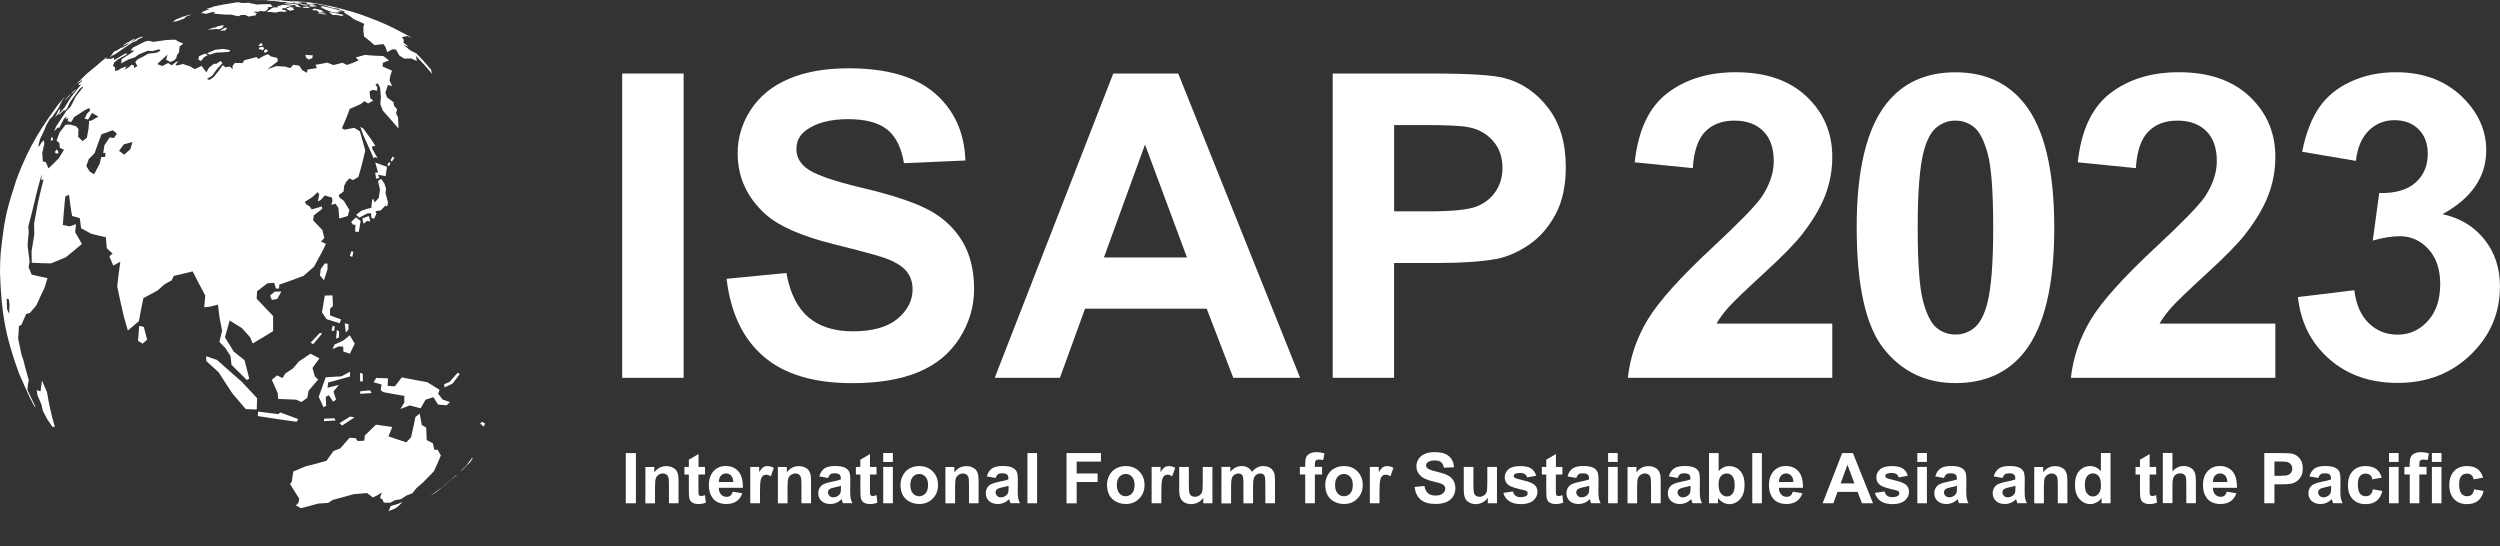
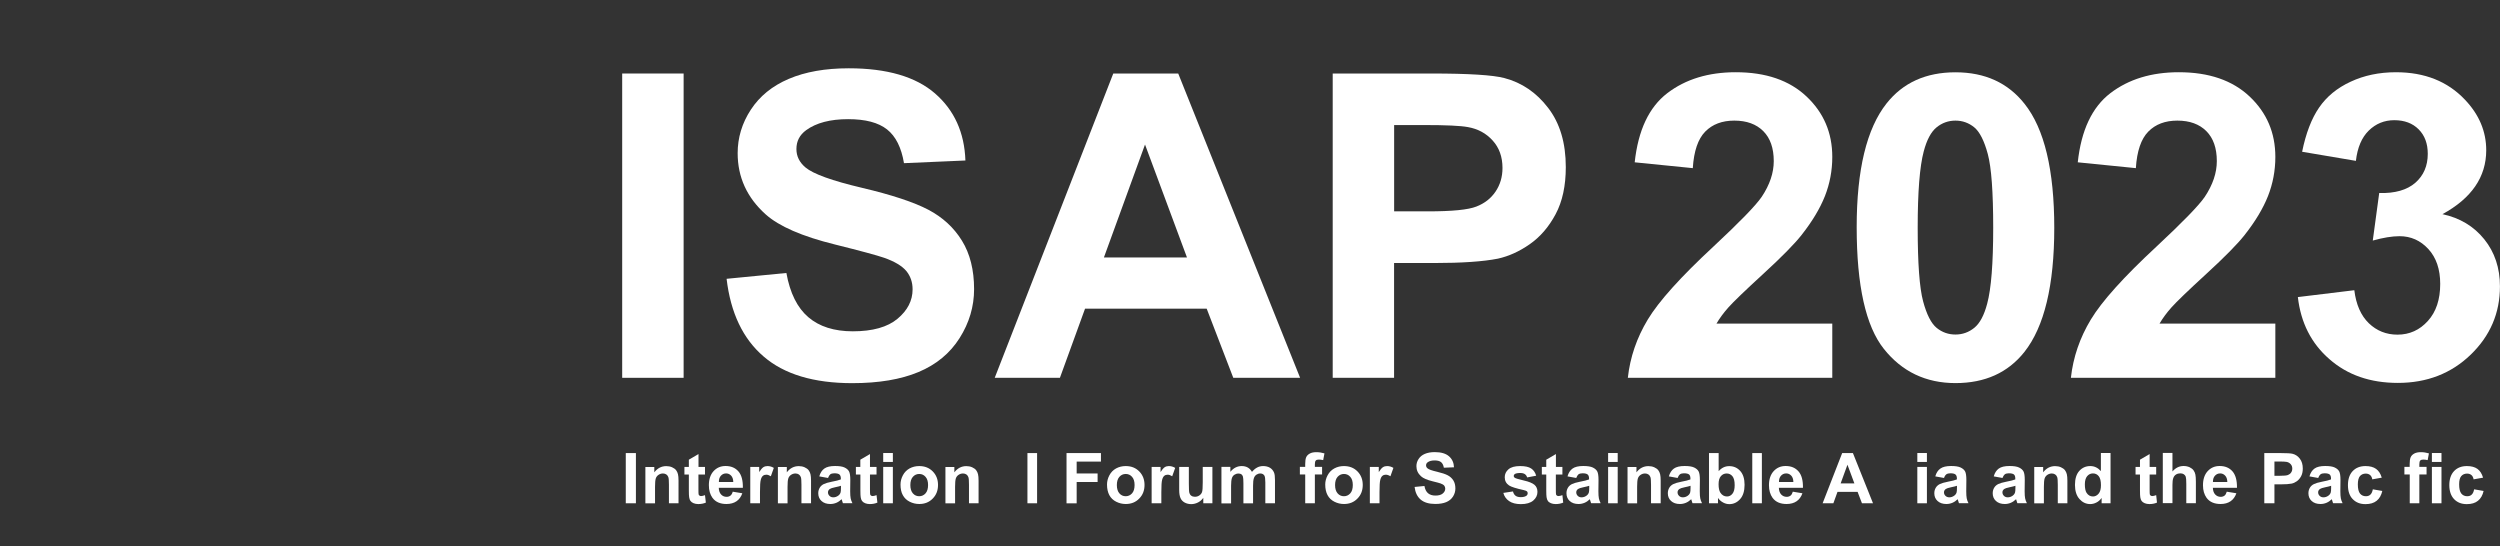
<svg xmlns="http://www.w3.org/2000/svg" version="1.1" id="レイヤー_1" x="0px" y="0px" viewBox="0 0 411.85 90" style="enable-background:new 0 0 411.85 90;" xml:space="preserve">
  <rect x="0" y="0" width="411.85" height="90" fill="#333333" stroke="none" />
  <style type="text/css">
	.st0{fill:#FFFFFF;}
</style>
  <g>
    <g>
      <g>
        <g>
-           <path class="st0" d="M46.08,89.98L45.76,90l0.7-0.02H46.08z M43.63,89.98h0.22l-0.8-0.01L43.63,89.98z M65.48,83.04      c-0.36,0.11-0.72,0.22-1.1,0.32l-0.37,0.85l1.09-0.45l0.57-0.42l0.66-0.66L65.48,83.04z M74.34,79.01l-1.53,1.26l-0.52,0.36      l-1.39,1.06l0.83-0.53c1.06-0.83,2.46-1.98,3.48-2.85l-0.03-0.07L74.34,79.01z M76.83,76.7l-0.81,0.78l-0.14,0.21l-0.46,0.44      c0.68-0.65,1.62-1.53,2.26-2.21l0.28-0.32l-0.53,0.53l0.44-0.66l-0.09-0.07L76.83,76.7z M79.1,69.78l0.61,0.5l0.19-0.53      l-0.51-0.26L79.1,69.78z M53.39,68.97l-0.01,0.41l1.9-0.11l-0.2-0.37L53.39,68.97z M55.93,69.71l0.42,0.4l2.06-1.35l-0.73-0.14      L55.93,69.71z M68.44,68.7c-0.22,1.01-0.47,2.34-0.72,3.33l-0.78,0.84c-0.88-0.29-2.07-0.67-2.95-0.99l0.64-1.54l-2.69-0.38      l-1.84,1.78c-0.04,0.29-0.05,0.59-0.09,0.86l-1.09,0.05l-0.33-0.47l-1.01-0.06l-1.53,1.75l-1.12,0.43l-1.15,1.62      c-1.03,0.28-2.4,0.67-3.44,0.91l-2.02,0.84l-0.26,1.69l-0.28,0.39c0.45,0.73,1.05,1.69,1.52,2.41l-0.13,0.69l-0.43,0.39      l0.83,0.48c0.85-0.22,2-0.5,2.85-0.76l1.65-0.11l0.74-0.49c1.04-0.3,2.42-0.65,3.45-0.94l2.21-0.2l0.96,0.74l0.8-0.4l0.66-0.44      l-0.29,0.94l0.38,0.17l0.25,0.57l1.07,0.02l0.82-0.44l0.87-0.12l1.04-0.66l0.88-0.31l0.73-0.91l0.99-0.84l1.85-1.9      c0.35-0.79,0.84-1.81,1.15-2.61L72.1,74.1l-0.56-0.01l-0.22-1.06L70.3,72.5l-0.09-2.06l-0.72-0.42l-0.35-1.88L68.44,68.7z       M42.47,68.54c1.91,0.31,4.48,0.7,6.4,0.94l0.27-0.44l-2.96-1.09l-0.36,0.27l-3.3-0.42L42.47,68.54z M59.34,64.46v0.42      l1.88-0.13l-0.25-0.45L59.34,64.46z M6.68,64.47l-0.64-0.21l0.13,0.83l0.67,1.59l0.2,0.94l0.76,1.48l0.87,1.25l0.37-0.07      c-0.35-1.05-0.68-2.5-0.92-3.58l-0.38-2.09l-0.82-1.92L6.68,64.47z M65.05,63.65l-1.18-0.07l0.04-1.25l-1.93-0.08l-0.43,0.72      l1.3,0.37l-0.14,0.94l0.45,0.32c1.03,0.19,2.41,0.45,3.45,0.62v1.09l-0.64,1.07l1.53-0.59l1.8,0.47l0.81-1.42l1.29-0.41      l0.77,1.22l1.42,0.12l0.53-0.53l-1.2-0.41l-0.73-0.96l0.23-0.65l-2.03-1.26c-1.26-0.23-2.94-0.53-4.2-0.79L65.05,63.65z       M59.34,62.86c0.14-0.03,0.28-0.04,0.43-0.06v-0.45v-0.78l-0.47-0.14L59.34,62.86z M74.07,62.91l-0.9,0.39l0.08,0.52l1.31-0.63      l1.19-1.57l-0.36-0.21L74.07,62.91z M56.23,62l-2.57,0.15l-1.15,3.23l0.79,1.71l0.43-0.24l-0.06-1.47l0.51-0.26l0.71,1.06      l0.47-0.35l-0.42-1.33l0.9-1.1l-1.88,0.48l0.1-0.87c1.08-0.29,2.53-0.67,3.61-0.99c-0.01-0.25-0.01-0.51-0.01-0.78L56.23,62z       M33.99,59.48l2.03,1.85c0.68,1.05,1.58,2.48,2.29,3.52l2.18,2.55c0.61,0.02,1.22,0.04,1.8,0.06l0.07-1.85      c-0.76-0.81-1.76-1.88-2.5-2.69c-1.24-1.08-2.9-2.53-4.11-3.63l-1.79-0.6L33.99,59.48z M49.26,59.53l-0.99,1.16l-1.29,0.85      l-0.43,0.74l-0.9-0.44l-0.87,0.73l0.97,2.18l0.08,0.97l2.96,0.12l0.85,0.4l0.98-0.7l0.21-1.16l1.59-1.86L51.86,62l-0.38-1.4      l1.14-1.56l-1.46-0.78L49.26,59.53z M56.54,56.11l-1.44,0.66l-0.31,0.75l1.01-0.45l0.73,0.02l0.05,0.84l1.06,0.34l0.8-1.66      l-0.81-1.37L56.54,56.11z M51.16,56.46l0.44,0.23l1.47-1.74l-0.37-0.11L51.16,56.46z M55.36,55.79l0.47-0.19l0.04-0.98      l-0.37-0.29L55.36,55.79z M22.74,56.15l0.75,0.46l0.75-0.65l-0.55-2.11c-0.25-0.05-0.5-0.11-0.76-0.17L22.74,56.15z       M54.62,54.51c0.14-0.01,0.3-0.02,0.44-0.04l0.09-0.67l-0.36-0.13L54.62,54.51z M56.97,54.77l0.43-0.46l0.01-0.91l-0.62-0.13      L56.97,54.77z M53.51,48.69l-0.47,2.76l0.76,1.13l2.18,0.68l0.19-0.64l-1.8-0.66v-1.11l0.48-0.44l-0.08-1.75L53.51,48.69z       M45.25,48.04l-0.76,0.65l0.3,0.72l0.88-0.16l0.68-1.22C46,48.04,45.63,48.04,45.25,48.04 M53.49,43.42l-0.66,0.92l-0.12,1.05      l0.66,0.76l0.58-1.78l0.01-0.96L53.49,43.42z M57.63,42.13l0.4,0.2l0.19-0.85l-0.33-0.09L57.63,42.13z M57.84,36.57l0.34,0.45      h0.37l-0.04,1.15l0.6,0.03l0.3-1.78l-0.76-0.62L57.84,36.57z M59.69,35.97c0.07,0.28,0.14,0.59,0.2,0.89l0.61-0.48l0.5,0.11      c-0.07-0.29-0.15-0.6-0.23-0.9L59.69,35.97z M62.27,29.83l0.34,1.42l-0.22,1.37l-0.68,0.73l-0.18-0.54l-0.22,0.07l-0.14,1.39      l-0.49,0.07l-1.17,0.39l-0.84,0.66l0.53,0.46l1.34-0.7l0.59-0.02l0.05,0.74l0.45,0.17l0.39-0.85l-0.17-0.4l0.86-0.12l0.8-0.82      l0.15,0.15l0.18-0.13l0.07-0.56L63.5,31.8l0.1-0.7l-0.29-0.9l-0.53-0.74L62.27,29.83z M62.28,28.43l-0.47-0.02l0.15,1.04      c0.18-0.04,0.35-0.08,0.53-0.13c-0.07-0.18-0.14-0.36-0.21-0.53l1.24,0.24l0.23-1.55l-1.93-0.71L62.28,28.43z M63.82,27.12      l0.19,0.29l0.33-0.46L64.1,26.7L63.82,27.12z M64.34,26.36l0.2,0.28l0.43-0.61l-0.26-0.25L64.34,26.36z M9.04,25.03      c0.04,0.08,0.09,0.15,0.14,0.23l0.27,0.05l0.21-0.21c-0.12-0.17-0.21-0.34-0.31-0.5C9.24,24.74,9.15,24.88,9.04,25.03       M8.4,22.79l-0.02,0.28l0.16,0.16l0.22-0.28l-0.2-0.43L8.4,22.79z M59.85,22.27c0.52,1.16,1.23,2.69,1.74,3.87l0.16-0.28      l0.46,0.21l-0.91-1.6l0.07-0.41l0.48,0l-0.66-1.05l-1.36-1.85l-0.48-0.27L59.85,22.27z M9.65,18.17l-0.6,1.17l0.34-0.39      l0.39-0.36c0.04-0.25,0.1-0.49,0.17-0.73L9.65,18.17z M10.75,16.43c-0.04,0.05-0.05,0.11-0.09,0.17      c0.27-0.27,0.54-0.55,0.81-0.81c0.04-0.1,0.09-0.2,0.13-0.3L10.75,16.43z M11.83,15.29c-0.03,0.07-0.07,0.15-0.09,0.23      c0.2-0.21,0.4-0.39,0.61-0.59c0.03-0.08,0.07-0.16,0.1-0.24C12.24,14.91,12.04,15.08,11.83,15.29 M11.7,14.72l-0.06,0.08      c0.37-0.4,0.8-0.83,1.24-1.27l0-0.01L11.7,14.72z M50.42,9.49l0.41,0.31l0.61-0.2l0.1-0.48c-0.37-0.02-0.87-0.05-1.23-0.08      L50.42,9.49z M32.8,9.25L32.66,9.8c0.15,0.08,0.31,0.16,0.46,0.25l0.48-0.62l0.61-0.34l-0.4-0.27L32.8,9.25z M43.52,8.33      l-0.03,0.29l0.21,0.05l0.5-0.27l-0.38-0.32L43.52,8.33z M35.54,8.17l-1.42,0.6c0.14,0.08,0.28,0.16,0.44,0.24l1.03-0.34      c1.35-0.06,1.45-0.06,2.19-0.14l0.13-0.28c-0.35-0.05-0.82-0.13-1.16-0.19C36.38,8.11,35.9,8.16,35.54,8.17 M42.73,7.81      l-0.11,0.27c0.21,0.07,0.49,0.13,0.71,0.19l0.21-0.36l-0.31-0.2L42.73,7.81z M42.83,7.19l-0.25,0.41      c0.21-0.03,0.49-0.06,0.7-0.11l-0.12-0.37L42.83,7.19z M68.78,6.82l0.11,0.07L68.78,6.82L68.78,6.82z M1.17,50.96L1.1,49.23      l0.33,0.03l0.14,0.86L1.5,51.69L1.17,50.96z M19.61,24.85l0.8-1.08l1.42-0.37l-0.36,1.19l-1.01,0.89L19.61,24.85z M14.77,28.26      l-0.55-0.92l0.4-1.13l0.96-0.97c0.34-0.95,0.77-2.2,1.15-3.13l0.83-0.28l1.01-0.38l0.7,0.57l-0.49,0.71l-0.73-0.08l-0.86,1.31      l-0.19,1.27l0.37-0.07l-0.04,0.69l-0.65,0.03l-0.26,1.09l-0.91,1.73C15.25,28.57,15.01,28.42,14.77,28.26 M27.41,6.59      c-0.66,0.1-1.53,0.2-2.19,0.31l-0.7-0.19l-0.6,0.12l-2.01,1L21.5,8.36l0.56-0.09l-0.14,0.26l-1.86,1.2l-0.1,0.7l1.24-0.65      l0.99-0.32l0.69-0.5l1.48-0.61l0.75,0.07l1.12-0.31l0.2,0.24l-0.61,0.33l-1.43,0.17l-0.93,0.54l-0.78,0.38l-0.4,0.44      c0.11,0.21,0.22,0.48,0.36,0.66l-0.55,0.34l-0.01-0.4l-0.38-0.17l-0.46,0.42l-0.76,0.46l0.4-0.59L20,11.23l-0.51,0.33      l-0.57,0.13l0.06-0.56l-0.37-0.26l0.23-0.61l0.64-0.51l1.38-0.76l0.04-0.22l-0.33,0.09l-1.19,0.7l-0.61,0.36l0.03-0.43      l-0.75,0.27l-0.09-0.14l-0.36,0.13l-0.04-0.16l-0.32,0.19c0.15-0.15,0.3-0.29,0.46-0.45l-0.35,0.25l-0.64,0.54l-0.9,0.78      l-1.37,1.13l1.04-1c-0.78,0.73-1.72,1.63-2.59,2.5l-0.1,0.25l0.82-0.73l-0.21,0.36l-0.5,0.55l0.24,0.05l0.32-0.2      c-0.55,0.67-1.28,1.54-1.79,2.23l-1.04,1.67l-1.04,1.23l0.21-0.07l0.85-0.83c-0.01,0.11-0.02,0.21-0.02,0.3l0.44-0.5l0.48-1.04      l1.55-2.13l0.47-0.39l0.13,0.08l-1.18,1.49l-0.88,1.72l-0.72,0.73l-1.66,2.51L8.9,21.65l0.61-0.63l0.25,0.04l0.8-1.53L11,19.16      l-0.19,0.51l0.46-0.23l-0.13,0.52l0.54,0.15l0.14-0.14l0.38-0.68l1.89-1.21l0.62-0.29l0.14,0.42c-0.17,0.17-0.35,0.34-0.52,0.51      l-0.39,0.83l0.57,0.14l0.65-1.09c0.31,0.17,0.71,0.44,1.05,0.6l-1.12,0.65l-0.41,0.07l-0.09,1.22l-0.28,1.56l-0.71,0.54      l-0.72-0.69l0.04-1.27l-0.35-0.46l-0.98-0.3l-0.77,0.02l-0.99,1.24l-0.51,1.37l0.47,0.44l0.06,0.77l0.69,0.3l-0.86,1.42      l-1.69,1.67l-0.45-1.04l-0.49-0.12l-0.09-1.43l0.34-1.44l-0.08-0.62l-0.37,0.36L6.4,24.19l-0.07-0.23l0.26-1.02l0.68-1.43      l0.36-0.91l0.61-1.04l0.41-0.37l1.01-1.45c0.18-0.36,0.4-0.86,0.6-1.2l0.28-0.38l0.18-0.28l0.06-0.08L9.52,17.3      c-2.39,3.32-4.66,6.46-6.83,12.34C1.3,34,1.22,34.27,0.7,37.04c-0.63,4.59-0.68,4.94-0.7,7.98c0.26,6.55,0.78,10.05,3.13,16.5      C4.97,65.7,5,65.79,6.27,67.95l-0.49-0.86l0.04-0.12L5.02,65.3l-0.5-1.05c0.02-0.47,0.1-1.11,0.23-1.59      c-0.26-0.96-0.65-2.23-0.86-3.21l-0.35-1.02l-0.55-2.66l0.13-2.03l0.41-0.24l0.78-1.77l0.62-0.18l1.06-1.25      c0.4-0.87,0.91-2.03,1.35-2.89l0.49-1.59c-0.79-0.17-1.83-0.38-2.61-0.58l-0.51-1.23l0.17-0.91l-0.34-2.7l0.19-2.15l-0.07-0.95      l0.66-2.53c0.41-1.84,1.02-4.27,1.56-6.07L6.8,29.7l0.38-0.17c-0.29,1.18-0.7,2.75-0.94,3.93L5.62,36.8l0.03,1.83L5.2,41.38      l0.03,1.9c0.95,0.05,2.22,0.11,3.17,0.11c0.74-0.29,1.72-0.7,2.45-1.01c0.79-0.65,1.84-1.54,2.65-2.19l-1.12-1.94l0.14-1.32      l-1.02,0.36l-1.15-0.22c0.11-1.42,0.24-3.33,0.42-4.73l0.6-0.25c0.13,1.05,0.31,2.46,0.51,3.49l1.26,0.35l0.22,1.68l1.65,0.89      c0.72,0.18,1.68,0.43,2.43,0.58l0.15,1.82l0.96,0.88l-0.54,0.45l0.65,1.52l1.16-0.63c-0.17,1.23-0.4,2.86-0.51,4.08      c0.31,1.49,0.73,3.47,1.09,4.94l0.66,2.31l1.82-1.54c0.22-1.15,0.49-2.65,0.73-3.79l2.34-1.26l1.2-1.06l1.12-0.61l0.35-0.73      c0.94-0.23,2.19-0.51,3.12-0.75c0.61,1.2,1.42,2.79,2.07,3.97c-0.05,0.64-0.1,1.29-0.16,1.95l0.94-0.11l1.32-0.33l0.24,2.04      l0.44,2.26l-0.45,1.83l0.98,1.02l0.84,1.27l0.18,1.5l2.53,2.49l0.39-0.22l-0.77-3.03l-1.79-1.44l-1.44-2.34l0.77-2.77l2.02,1.25      l1.32,1.47l0.47,1.06c1.01-0.61,2.36-1.39,3.35-2.03v-2.49c-0.82-0.86-1.9-1.99-2.71-2.85l0.07-1.22l1.68-1.32l1.15-0.07      l0.27,0.93h0.52l0.04-0.63c1.2-0.43,2.81-0.99,4-1.46l1.72-1.5l1.3-2.41l0.67-1.36l-0.81-0.36l0.54-0.62l-0.33-1.3l-1.52-1.59      l0.12-0.83l1.38-1.06c-0.03-0.13-0.04-0.26-0.06-0.41l-1.67,0.5l-0.4-0.56l-0.47-0.23l-0.27-0.45l1.21-0.77l0.91-0.83l0.26,0.33      l-0.23,1.21l0.46-0.24l0.7-0.76l1.18,0.36l0.07,0.53l-0.19,0.65l0.7-0.18l0.47,0.71l0.14,1.72l1.4-0.4l0.27-0.99l-0.92-1.52      l-0.68-0.51l-0.18-0.43l0.83-0.6l0.08-0.91L57,30l0.56-0.62l0.6,0.29l0.88-0.52l0.37-1.28c0.23-0.91,0.58-2.16,0.77-3.08      c-0.27-0.95-0.61-2.22-0.9-3.16l-0.92-0.58l-1.56,0.31l-0.48-0.22c0.43-0.93,0.96-2.21,1.28-3.19c0.56-0.24,1.31-0.55,1.85-0.82      l0.59-0.46l0.59,0.37l0.86-0.46l-0.49-0.4l-0.13-1.12l0.53-0.26l0.71,0.14l0.06-0.57l-0.33-0.43c0.15-0.07,0.27-0.14,0.4-0.21      l0.38,0.73l0.13,1.58l-0.09,1.11l0.41,1.08c0.78,0.87,1.83,2.05,2.58,2.94l-0.03-0.92l-0.05-0.89l-0.32-0.72l0.17-0.61      l-0.52-0.65l-0.08-0.55l-1.07-0.8l-0.26-0.79c0.13-0.37,0.32-0.87,0.41-1.25l0.7,0.19l-0.43-0.93l0.15-0.85l0.26-0.76      l-1.54-0.68l0.03-0.61c0.3-0.13,0.71-0.28,1.01-0.39l-0.9-0.72c-1.94-0.09-2.03-0.09-3.06-0.2c-0.45,0.14-1.05,0.3-1.5,0.41      l0.45,0.5c-1.03,0.44-1.11,0.49-1.9,0.75l-0.76-0.36c-0.45,0.13-1.03,0.28-1.48,0.38l-1-0.4c-1.12,0.22-1.35,0.26-1.95,0.34      l0.22,0.56c-0.47,0.08-1.08,0.17-1.55,0.24L50.57,12l-0.8-0.46l-0.48-0.73l-0.97-0.14l-0.51,0.55l-0.78-0.24      c-0.45-0.03-1.06-0.05-1.51-0.09c-0.43,0.15-1.01,0.37-1.44,0.49c0.53-0.37,1.21-0.89,1.7-1.31l-0.1-0.53      c-0.32-0.08-0.75-0.17-1.07-0.25l-0.45-0.36L43.5,9.18l-0.94,0.53L42.24,9.4c-0.59,0.18-1.39,0.37-2,0.52l-0.28,0.47      c-0.38-0.01-0.89-0.01-1.27-0.02l-0.37,0.47l0,0.57l-0.44-0.44l-0.84,0.11l-0.06-0.2c-0.13-0.04-0.24-0.08-0.36-0.11l-0.25,0.44      l-1.14,1.47l-0.74,0.49L34.09,13l0.86-0.53l0.8-1.1l0.9-0.98l-0.31-0.35l-0.72,0.48l-0.38-0.02l-0.82,0.67L34,11.91      c-0.25-0.31-0.58-0.73-0.78-1.05l-1.13,0.53c-0.24-0.13-0.56-0.31-0.77-0.46c-0.36-0.11-0.84-0.26-1.18-0.39l-0.98,0.25      l-0.25-0.1l0.47-0.62l-0.48,0.21l-0.61,0.48l-0.59-0.38l-0.98,0.5l-0.81-0.33c0.51-0.47,1.15-1.11,1.7-1.56l-0.25,0.82      l0.66,0.41l0.64-0.25l0.38-0.39l0.1-0.47L29.5,8.6c0.02-0.29,0.04-0.67,0.09-0.93l0.61-0.5l-0.58-0.21      c-0.23-0.13-0.54-0.29-0.77-0.43L27.41,6.59z M21.72,6.59l-0.48,0.32l-0.25,0.08l-0.45,0.29l-0.41,0.39l0.59-0.35l0.87-0.41      l0.61-0.46l-0.05-0.07L21.72,6.59z M68.47,6.62l-0.65-0.39l-0.02-0.01L68.47,6.62z M22.78,6.24l-0.87,0.53l-0.66,0.34      l-0.26,0.24l-0.85,0.51l-0.17-0.01l-0.94,0.61l0.02-0.13l-0.19,0.14l-0.35,0.34l0.06,0.02l-0.49,0.62l0.41-0.28l0.54-0.27      c0.84-0.57,1.94-1.36,2.79-1.91l0.65-0.25l0.33-0.28l0.74-0.34l-0.08-0.1L22.78,6.24z M37.01,4.6      c-0.24,0.13-0.55,0.31-0.77,0.44h0.8l0.21-0.18l0.15-0.27L37.01,4.6z M36.54,4.17l-0.92,0.25V4.5l-0.54,0.09l-0.91,0.32      l1.33-0.12l0.66,0.02l0.51-0.26c0.07-0.12,0.14-0.27,0.21-0.38H36.54z M30.85,2.52L30.5,2.66l-0.39,0.09l-1.19,0.5l-0.44,0.34      L29.1,3.5l1.19-0.42l0.39-0.33l0.07-0.08l0.44-0.13c0.11-0.05,0.24-0.1,0.35-0.16C31.32,2.43,31.09,2.48,30.85,2.52 M52.26,2.14      c0.32,0.06,0.74,0.16,1.04,0.23l0.54,0l-0.29-0.12L53.13,2.2l-0.48-0.11L52.26,2.14z M54.53,2.27l0.29,0.19      c0.24,0.01,0.49,0.02,0.74,0.02l0.8,0.16l0.26-0.19c-0.74-0.15-1.73-0.37-2.47-0.5C54.26,2.04,54.42,2.17,54.53,2.27 M51.51,1.5      l0.01,0.2h0.63c0.14,0.11,0.34,0.23,0.47,0.35h0.87c-0.18-0.09-0.39-0.21-0.57-0.28l0.29-0.03c-0.4-0.11-0.94-0.24-1.36-0.33      L51.51,1.5z M47.13,1.38c0.12,0.08,0.26,0.18,0.37,0.28l0.28,0.11l0.76-0.18l-0.28-0.15l0.17-0.17l-0.64-0.1L47.13,1.38z       M49.98,1.11l-0.12,0.15l0.6,0.05l0.55-0.02l-0.23-0.21L49.98,1.11z M52.76,0.98l0.42,0.19l-0.39,0.11l0.61,0.16l0.12,0.12      c0.32,0.11,0.76,0.27,1.07,0.39l0.8,0.14l0.5-0.07l-0.34-0.19l0.87,0.17l-0.49-0.19l0.24-0.05L55.4,1.54      c-1.66-0.41-1.76-0.44-2.58-0.59L52.76,0.98z M51.12,0.93l-0.37,0.04l0.65,0.14l0.42-0.06L52.2,1.1l-0.32-0.23l-0.87-0.04      L51.12,0.93z M46.15,0.93L45.8,0.98L45.7,1.1l0.09,0.12c-0.2,0-0.49-0.01-0.7-0.01l-0.3,0.14L44.44,1.6      c-0.14,0.08-0.33,0.19-0.46,0.3l0.11,0.07c0.47,0.02,0.84,0.03,1.42,0.11l0.2-0.1c0.19-0.03,0.46-0.06,0.66-0.08l0.24,0.05      l0.51-0.02l0.13-0.14C47,1.7,46.67,1.6,46.41,1.54l0.14-0.19h0.4l0.45-0.21l0.9-0.18c-1.08-0.12-1.14-0.13-1.76-0.17L46.15,0.93      z M49.47,0.77l0.69,0.12l0.54-0.01l-0.08-0.11l-1.08-0.08L49.47,0.77z M46.87,0.64l0.7,0.12c0.35,0.02,0.83,0.05,1.17,0.09      l-0.12,0.09l0.11,0.14c0.23,0.04,0.56,0.09,0.8,0.14l0.07-0.08l-0.48-0.17l0.13-0.17c-0.27-0.05-0.62-0.13-0.9-0.17      c-0.45-0.03-1.06-0.09-1.51-0.09L46.87,0.64z M39.17,0.37l-0.3,0.03l-0.11,0.03c-2.07,0.33-2.11,0.33-3.21,0.57l-0.54,0.11      l0.08-0.01l-0.07,0.07c-0.34,0.1-0.83,0.24-1.17,0.34l0.73-0.03c-0.33,0.12-0.77,0.27-1.08,0.4c-0.11,0.1-0.27,0.21-0.37,0.33      l0.56-0.06l-0.15,0.13l0.53-0.03l0.73-0.22l0.65-0.05l-0.22,0.27l1.82,0.15l0.93,0.01l0.56,0.09l0.21,0.08l0.59,0.09      c0.12-0.05,0.26-0.15,0.36-0.2l0.71-0.01l0.52,0.27c0.55-0.1,0.62-0.12,1.07-0.18l0.21-0.05L42.08,2.3l0.33-0.03l-0.46-0.23      l-0.13-0.11c0.27,0,0.62-0.01,0.88,0l0.12-0.15l0.45,0.09c0.16-0.02,0.38-0.03,0.53-0.04c0.11-0.13,0.23-0.29,0.35-0.38      L44.13,1.2l0.66-0.09l0.14-0.09l-0.26-0.16l0.03-0.11l-0.4-0.07c-1.15,0.01-1.21,0.01-1.94,0.07l-1.09-0.21      c-0.09-0.02-0.2-0.07-0.29-0.09l-0.46,0.03h-1.24l0.45-0.12L39.17,0.37z M49.64,0.23l0.08,0.01l0.05,0.01L49.64,0.23z       M47.97,0.15l0.94,0.12l0.87,0.02l0.23,0.08l0.42,0.04l0.19,0.15L50.54,0.7l0.95,0.08l0.29-0.06l-0.47-0.14l1.21,0.1L52.5,0.76      l0.58,0.07l0.87,0.21l0.21,0.09l0.83,0.21l0.9,0.12V1.6l1,0.35l-0.26,0.03l0.27,0.23c0.74,0.43,0.87,0.51,1.39,0.95      c0.52,0.23,1.22,0.53,1.73,0.78c-0.05,0.14-0.1,0.34-0.17,0.47c0.04,0.23,0.04,0.53,0.01,0.78c0.06,0.23,0.1,0.57,0.11,0.81      c0.53,0.41,1.23,0.97,1.72,1.43c0.43-0.06,1.01-0.12,1.44-0.17l0.33,0.38c0.1,0.28,0.25,0.65,0.31,0.94      c0.27-0.15,0.63-0.33,0.9-0.47l0.57,0.06c0.17,0.29,0.4,0.68,0.55,0.98l0.81,0.51l1.11-0.04l0.96,0.42      c-0.04-0.25-0.09-0.59-0.15-0.84c0.84,0.86,1.91,2.05,2.66,2.98l-0.19-0.74c-0.68-0.82-1.63-1.86-2.38-2.63l-1.04-0.52L66.5,7.4      l0.83,0.31l-0.87-0.7l0.07-0.42l-0.31-0.47c0.25-0.06,0.58-0.12,0.84-0.18l0.76,0.3l-0.65-0.39c-2.76-1.46-2.98-1.58-4.96-2.41      c-2.59-1.01-2.64-1.02-4.16-1.49c-2.32-0.66-2.37-0.66-3.63-0.94c-2.18-0.43-2.18-0.43-3.29-0.59l-0.32-0.03h0.03      c-0.7-0.08-1.63-0.22-2.33-0.24L47.97,0.15z M42.13,0.08L41.9,0.11l1.01-0.04l0.92-0.03l0.38,0.07l1.01,0.04      c0.31,0.06,0.72,0.1,1.03,0.16l0.95,0.04l0.11,0.11l0.82,0.05l0.57-0.14l-0.28,0.16l0.65,0.08l0.7-0.08l0.04-0.1      c-1.4-0.18-1.68-0.21-3.08-0.31l-0.37-0.04l0.28-0.04l-0.05-0.01l-0.7,0.01C45.51,0.04,45.02,0.01,44.62,0      C43.86,0.01,42.88,0.04,42.13,0.08 M44.62,0c0,0,0.01,0,0.01,0L44.6,0C44.61,0,44.62,0,44.62,0 M44.6,0c-0.02,0-0.05,0-0.07,0      H44.6z M44.64,0l1,0.01h0.14L44.71,0C44.68,0,44.66,0,44.64,0" />
-         </g>
+           </g>
      </g>
      <g>
        <g>
          <path class="st0" d="M103.09,82.91v-8.27h1.67v8.27H103.09z" />
          <path class="st0" d="M111.79,82.91h-1.59v-3.06c0-0.65-0.03-1.07-0.1-1.25c-0.07-0.19-0.18-0.34-0.33-0.44s-0.34-0.16-0.55-0.16      c-0.27,0-0.52,0.08-0.74,0.23s-0.37,0.35-0.45,0.6s-0.12,0.71-0.12,1.38v2.71h-1.59v-5.99h1.47v0.88      c0.52-0.68,1.18-1.02,1.97-1.02c0.35,0,0.67,0.06,0.96,0.19c0.29,0.13,0.51,0.29,0.66,0.48c0.15,0.2,0.25,0.42,0.31,0.67      c0.06,0.25,0.09,0.6,0.09,1.07V82.91z" />
          <path class="st0" d="M116.14,76.91v1.26h-1.08v2.42c0,0.49,0.01,0.77,0.03,0.85s0.07,0.15,0.14,0.2s0.16,0.08,0.27,0.08      c0.15,0,0.36-0.05,0.64-0.15l0.14,1.23c-0.37,0.16-0.79,0.24-1.25,0.24c-0.29,0-0.54-0.05-0.77-0.14      c-0.23-0.1-0.4-0.22-0.51-0.37c-0.11-0.15-0.18-0.36-0.22-0.62c-0.03-0.18-0.05-0.56-0.05-1.12v-2.61h-0.73v-1.26h0.73v-1.19      l1.59-0.93v2.12H116.14z" />
          <path class="st0" d="M120.71,81l1.58,0.26c-0.2,0.58-0.52,1.02-0.96,1.32c-0.44,0.3-0.99,0.45-1.65,0.45      c-1.04,0-1.81-0.34-2.31-1.02c-0.39-0.55-0.59-1.23-0.59-2.07c0-0.99,0.26-1.77,0.78-2.33s1.18-0.84,1.97-0.84      c0.89,0,1.59,0.29,2.11,0.88c0.52,0.59,0.76,1.49,0.74,2.71h-3.97c0.01,0.47,0.14,0.84,0.38,1.1c0.24,0.26,0.55,0.39,0.91,0.39      c0.25,0,0.46-0.07,0.63-0.2C120.5,81.52,120.63,81.3,120.71,81z M120.8,79.4c-0.01-0.46-0.13-0.81-0.36-1.05      c-0.23-0.24-0.5-0.36-0.82-0.36c-0.35,0-0.63,0.13-0.86,0.38c-0.23,0.25-0.34,0.59-0.33,1.03H120.8z" />
          <path class="st0" d="M125.19,82.91h-1.59v-5.99h1.47v0.85c0.25-0.4,0.48-0.67,0.68-0.8c0.2-0.13,0.43-0.19,0.69-0.19      c0.36,0,0.71,0.1,1.04,0.3l-0.49,1.38c-0.27-0.17-0.52-0.26-0.74-0.26c-0.22,0-0.41,0.06-0.56,0.18s-0.28,0.34-0.36,0.66      c-0.09,0.32-0.13,0.99-0.13,2.01V82.91z" />
          <path class="st0" d="M133.62,82.91h-1.59v-3.06c0-0.65-0.03-1.07-0.1-1.25c-0.07-0.19-0.18-0.34-0.33-0.44s-0.34-0.16-0.55-0.16      c-0.27,0-0.52,0.08-0.74,0.23s-0.37,0.35-0.45,0.6s-0.12,0.71-0.12,1.38v2.71h-1.59v-5.99h1.47v0.88      c0.52-0.68,1.18-1.02,1.97-1.02c0.35,0,0.67,0.06,0.96,0.19c0.29,0.13,0.51,0.29,0.66,0.48c0.15,0.2,0.25,0.42,0.31,0.67      c0.06,0.25,0.09,0.6,0.09,1.07V82.91z" />
          <path class="st0" d="M136.41,78.74l-1.44-0.26c0.16-0.58,0.44-1.01,0.83-1.29s0.98-0.42,1.76-0.42c0.71,0,1.23,0.08,1.58,0.25      c0.35,0.17,0.59,0.38,0.73,0.64s0.21,0.73,0.21,1.42l-0.02,1.85c0,0.53,0.03,0.92,0.08,1.17c0.05,0.25,0.15,0.52,0.29,0.8h-1.57      c-0.04-0.11-0.09-0.26-0.15-0.47c-0.03-0.09-0.04-0.16-0.06-0.19c-0.27,0.26-0.56,0.46-0.87,0.59s-0.64,0.2-0.99,0.2      c-0.62,0-1.1-0.17-1.46-0.5s-0.53-0.76-0.53-1.27c0-0.34,0.08-0.64,0.24-0.91c0.16-0.27,0.39-0.47,0.68-0.61      c0.29-0.14,0.71-0.26,1.26-0.37c0.74-0.14,1.25-0.27,1.54-0.39v-0.16c0-0.3-0.08-0.52-0.23-0.65s-0.43-0.2-0.85-0.2      c-0.28,0-0.5,0.06-0.66,0.17C136.64,78.27,136.51,78.46,136.41,78.74z M138.53,80.03c-0.2,0.07-0.52,0.15-0.96,0.24      c-0.44,0.09-0.73,0.19-0.86,0.28c-0.21,0.15-0.31,0.33-0.31,0.56c0,0.22,0.08,0.41,0.25,0.58s0.38,0.24,0.63,0.24      c0.29,0,0.56-0.09,0.82-0.28c0.19-0.14,0.32-0.32,0.38-0.53c0.04-0.13,0.06-0.39,0.06-0.77V80.03z" />
          <path class="st0" d="M144.4,76.91v1.26h-1.08v2.42c0,0.49,0.01,0.77,0.03,0.85s0.07,0.15,0.14,0.2s0.16,0.08,0.27,0.08      c0.15,0,0.36-0.05,0.64-0.15l0.14,1.23c-0.37,0.16-0.79,0.24-1.25,0.24c-0.29,0-0.54-0.05-0.77-0.14      c-0.23-0.1-0.4-0.22-0.51-0.37c-0.11-0.15-0.18-0.36-0.22-0.62c-0.03-0.18-0.05-0.56-0.05-1.12v-2.61H141v-1.26h0.73v-1.19      l1.59-0.93v2.12H144.4z" />
          <path class="st0" d="M145.5,76.1v-1.47h1.59v1.47H145.5z M145.5,82.91v-5.99h1.59v5.99H145.5z" />
          <path class="st0" d="M148.35,79.83c0-0.53,0.13-1.04,0.39-1.53c0.26-0.49,0.63-0.87,1.1-1.13c0.48-0.26,1.01-0.39,1.59-0.39      c0.91,0,1.65,0.29,2.23,0.88s0.87,1.33,0.87,2.23c0,0.91-0.29,1.66-0.88,2.25c-0.58,0.6-1.32,0.89-2.21,0.89      c-0.55,0-1.07-0.12-1.57-0.37s-0.88-0.61-1.14-1.09C148.47,81.1,148.35,80.51,148.35,79.83z M149.97,79.91      c0,0.59,0.14,1.05,0.42,1.37s0.63,0.47,1.04,0.47s0.76-0.16,1.04-0.47s0.42-0.77,0.42-1.38c0-0.59-0.14-1.04-0.42-1.35      c-0.28-0.32-0.63-0.47-1.04-0.47s-0.76,0.16-1.04,0.47C150.11,78.86,149.97,79.32,149.97,79.91z" />
          <path class="st0" d="M161.22,82.91h-1.59v-3.06c0-0.65-0.03-1.07-0.1-1.25c-0.07-0.19-0.18-0.34-0.33-0.44s-0.34-0.16-0.55-0.16      c-0.27,0-0.52,0.08-0.74,0.23s-0.37,0.35-0.45,0.6s-0.12,0.71-0.12,1.38v2.71h-1.59v-5.99h1.47v0.88      c0.52-0.68,1.18-1.02,1.97-1.02c0.35,0,0.67,0.06,0.96,0.19c0.29,0.13,0.51,0.29,0.66,0.48c0.15,0.2,0.25,0.42,0.31,0.67      c0.06,0.25,0.09,0.6,0.09,1.07V82.91z" />
-           <path class="st0" d="M164.01,78.74l-1.44-0.26c0.16-0.58,0.44-1.01,0.83-1.29s0.98-0.42,1.76-0.42c0.71,0,1.23,0.08,1.58,0.25      c0.35,0.17,0.59,0.38,0.73,0.64s0.21,0.73,0.21,1.42l-0.02,1.85c0,0.53,0.03,0.92,0.08,1.17c0.05,0.25,0.15,0.52,0.29,0.8h-1.57      c-0.04-0.11-0.09-0.26-0.15-0.47c-0.03-0.09-0.04-0.16-0.06-0.19c-0.27,0.26-0.56,0.46-0.87,0.59s-0.64,0.2-0.99,0.2      c-0.62,0-1.1-0.17-1.46-0.5s-0.53-0.76-0.53-1.27c0-0.34,0.08-0.64,0.24-0.91c0.16-0.27,0.39-0.47,0.68-0.61      c0.29-0.14,0.71-0.26,1.26-0.37c0.74-0.14,1.25-0.27,1.54-0.39v-0.16c0-0.3-0.08-0.52-0.23-0.65s-0.43-0.2-0.85-0.2      c-0.28,0-0.5,0.06-0.66,0.17C164.24,78.27,164.11,78.46,164.01,78.74z M166.14,80.03c-0.2,0.07-0.52,0.15-0.96,0.24      c-0.44,0.09-0.73,0.19-0.86,0.28c-0.21,0.15-0.31,0.33-0.31,0.56c0,0.22,0.08,0.41,0.25,0.58s0.38,0.24,0.63,0.24      c0.29,0,0.56-0.09,0.82-0.28c0.19-0.14,0.32-0.32,0.38-0.53c0.04-0.13,0.06-0.39,0.06-0.77V80.03z" />
          <path class="st0" d="M169.26,82.91v-8.27h1.59v8.27H169.26z" />
          <path class="st0" d="M175.7,82.91v-8.27h5.67v1.4h-4v1.96h3.45v1.4h-3.45v3.52H175.7z" />
          <path class="st0" d="M182.37,79.83c0-0.53,0.13-1.04,0.39-1.53c0.26-0.49,0.63-0.87,1.1-1.13c0.48-0.26,1.01-0.39,1.59-0.39      c0.91,0,1.65,0.29,2.23,0.88s0.87,1.33,0.87,2.23c0,0.91-0.29,1.66-0.88,2.25c-0.58,0.6-1.32,0.89-2.21,0.89      c-0.55,0-1.07-0.12-1.57-0.37s-0.88-0.61-1.14-1.09C182.5,81.1,182.37,80.51,182.37,79.83z M183.99,79.91      c0,0.59,0.14,1.05,0.42,1.37s0.63,0.47,1.04,0.47s0.76-0.16,1.04-0.47s0.42-0.77,0.42-1.38c0-0.59-0.14-1.04-0.42-1.35      c-0.28-0.32-0.63-0.47-1.04-0.47s-0.76,0.16-1.04,0.47C184.13,78.86,183.99,79.32,183.99,79.91z" />
          <path class="st0" d="M191.31,82.91h-1.59v-5.99h1.47v0.85c0.25-0.4,0.48-0.67,0.68-0.8c0.2-0.13,0.43-0.19,0.69-0.19      c0.36,0,0.71,0.1,1.04,0.3l-0.49,1.38c-0.27-0.17-0.52-0.26-0.74-0.26c-0.22,0-0.41,0.06-0.56,0.18s-0.28,0.34-0.36,0.66      c-0.09,0.32-0.13,0.99-0.13,2.01V82.91z" />
          <path class="st0" d="M198.23,82.91v-0.9c-0.22,0.32-0.5,0.57-0.86,0.76c-0.36,0.18-0.73,0.28-1.13,0.28      c-0.4,0-0.76-0.09-1.08-0.26c-0.32-0.18-0.55-0.42-0.69-0.75c-0.14-0.32-0.21-0.76-0.21-1.33v-3.79h1.59v2.75      c0,0.84,0.03,1.36,0.09,1.55c0.06,0.19,0.16,0.34,0.32,0.45c0.15,0.11,0.35,0.17,0.59,0.17c0.27,0,0.51-0.07,0.73-0.22      s0.36-0.33,0.44-0.55c0.08-0.22,0.12-0.76,0.12-1.62v-2.53h1.59v5.99H198.23z" />
          <path class="st0" d="M201.23,76.91h1.46v0.82c0.52-0.64,1.15-0.95,1.87-0.95c0.38,0,0.72,0.08,1,0.24      c0.28,0.16,0.51,0.4,0.69,0.72c0.26-0.32,0.55-0.56,0.85-0.72c0.3-0.16,0.63-0.24,0.98-0.24c0.44,0,0.81,0.09,1.12,0.27      c0.3,0.18,0.53,0.44,0.68,0.79c0.11,0.25,0.16,0.67,0.16,1.24v3.83h-1.59v-3.42c0-0.59-0.05-0.98-0.16-1.15      c-0.15-0.23-0.37-0.34-0.68-0.34c-0.22,0-0.43,0.07-0.63,0.2c-0.2,0.14-0.34,0.33-0.42,0.6c-0.09,0.26-0.13,0.67-0.13,1.24v2.88      h-1.59v-3.28c0-0.58-0.03-0.96-0.08-1.13c-0.06-0.17-0.14-0.3-0.26-0.38c-0.12-0.08-0.28-0.12-0.48-0.12      c-0.24,0-0.46,0.07-0.66,0.2c-0.2,0.13-0.34,0.32-0.42,0.57s-0.13,0.66-0.13,1.24v2.91h-1.59V76.91z" />
          <path class="st0" d="M214.14,76.91h0.88v-0.45c0-0.5,0.05-0.88,0.16-1.13c0.11-0.25,0.3-0.45,0.59-0.61      c0.29-0.16,0.65-0.23,1.09-0.23c0.45,0,0.89,0.07,1.33,0.2l-0.21,1.11c-0.25-0.06-0.49-0.09-0.73-0.09      c-0.23,0-0.39,0.05-0.49,0.16c-0.1,0.11-0.15,0.31-0.15,0.62v0.42h1.19v1.25h-1.19v4.75h-1.59v-4.75h-0.88V76.91z" />
          <path class="st0" d="M218.32,79.83c0-0.53,0.13-1.04,0.39-1.53c0.26-0.49,0.63-0.87,1.1-1.13c0.48-0.26,1.01-0.39,1.59-0.39      c0.91,0,1.65,0.29,2.23,0.88s0.87,1.33,0.87,2.23c0,0.91-0.29,1.66-0.88,2.25c-0.58,0.6-1.32,0.89-2.21,0.89      c-0.55,0-1.07-0.12-1.57-0.37s-0.88-0.61-1.14-1.09C218.45,81.1,218.32,80.51,218.32,79.83z M219.94,79.91      c0,0.59,0.14,1.05,0.42,1.37s0.63,0.47,1.04,0.47s0.76-0.16,1.04-0.47s0.42-0.77,0.42-1.38c0-0.59-0.14-1.04-0.42-1.35      c-0.28-0.32-0.63-0.47-1.04-0.47s-0.76,0.16-1.04,0.47C220.08,78.86,219.94,79.32,219.94,79.91z" />
          <path class="st0" d="M227.26,82.91h-1.59v-5.99h1.47v0.85c0.25-0.4,0.48-0.67,0.68-0.8c0.2-0.13,0.43-0.19,0.69-0.19      c0.36,0,0.71,0.1,1.04,0.3l-0.49,1.38c-0.27-0.17-0.52-0.26-0.75-0.26c-0.22,0-0.41,0.06-0.56,0.18s-0.28,0.34-0.36,0.66      c-0.09,0.32-0.13,0.99-0.13,2.01V82.91z" />
          <path class="st0" d="M233.04,80.22l1.62-0.16c0.1,0.55,0.3,0.95,0.6,1.2s0.7,0.38,1.21,0.38c0.54,0,0.94-0.11,1.21-0.34      c0.27-0.23,0.41-0.49,0.41-0.8c0-0.2-0.06-0.36-0.17-0.5c-0.12-0.14-0.32-0.26-0.6-0.36c-0.2-0.07-0.64-0.19-1.34-0.36      c-0.89-0.22-1.52-0.49-1.88-0.82c-0.51-0.46-0.76-1.01-0.76-1.67c0-0.42,0.12-0.82,0.36-1.18c0.24-0.37,0.58-0.65,1.03-0.84      c0.45-0.19,0.99-0.29,1.63-0.29c1.04,0,1.82,0.23,2.34,0.68c0.53,0.46,0.8,1.06,0.83,1.82l-1.67,0.07      c-0.07-0.42-0.23-0.73-0.46-0.92c-0.24-0.19-0.59-0.28-1.06-0.28c-0.48,0-0.87,0.1-1.14,0.3c-0.18,0.13-0.27,0.3-0.27,0.51      c0,0.2,0.08,0.36,0.25,0.5c0.21,0.18,0.72,0.36,1.54,0.55c0.81,0.19,1.41,0.39,1.8,0.6c0.39,0.21,0.69,0.49,0.91,0.84      c0.22,0.36,0.33,0.79,0.33,1.32c0,0.47-0.13,0.92-0.39,1.33c-0.26,0.41-0.64,0.72-1.12,0.92c-0.48,0.2-1.08,0.3-1.8,0.3      c-1.04,0-1.85-0.24-2.41-0.72S233.15,81.14,233.04,80.22z" />
-           <path class="st0" d="M245.1,82.91v-0.9c-0.22,0.32-0.51,0.57-0.86,0.76c-0.36,0.18-0.73,0.28-1.12,0.28      c-0.4,0-0.76-0.09-1.08-0.26c-0.32-0.18-0.55-0.42-0.69-0.75c-0.14-0.32-0.21-0.76-0.21-1.33v-3.79h1.59v2.75      c0,0.84,0.03,1.36,0.09,1.55c0.06,0.19,0.16,0.34,0.32,0.45c0.15,0.11,0.35,0.17,0.59,0.17c0.27,0,0.51-0.07,0.73-0.22      s0.36-0.33,0.44-0.55c0.08-0.22,0.12-0.76,0.12-1.62v-2.53h1.59v5.99H245.1z" />
          <path class="st0" d="M247.66,81.2l1.59-0.24c0.07,0.31,0.21,0.54,0.41,0.7s0.5,0.24,0.87,0.24c0.41,0,0.72-0.08,0.93-0.23      c0.14-0.1,0.21-0.25,0.21-0.42c0-0.12-0.04-0.22-0.11-0.3c-0.08-0.08-0.26-0.14-0.53-0.21c-1.28-0.28-2.09-0.54-2.43-0.77      c-0.47-0.32-0.71-0.77-0.71-1.35c0-0.52,0.21-0.96,0.62-1.31s1.04-0.53,1.91-0.53c0.82,0,1.43,0.13,1.83,0.4      c0.4,0.27,0.67,0.66,0.82,1.19l-1.49,0.28c-0.06-0.23-0.19-0.41-0.37-0.54c-0.18-0.12-0.43-0.19-0.76-0.19      c-0.42,0-0.72,0.06-0.9,0.17c-0.12,0.08-0.18,0.19-0.18,0.32c0,0.11,0.05,0.21,0.16,0.29c0.14,0.11,0.64,0.25,1.48,0.45      c0.85,0.19,1.43,0.43,1.77,0.71c0.33,0.28,0.5,0.67,0.5,1.18c0,0.55-0.23,1.02-0.69,1.42c-0.46,0.39-1.14,0.59-2.04,0.59      c-0.82,0-1.46-0.17-1.94-0.5S247.8,81.76,247.66,81.2z" />
          <path class="st0" d="M257.39,76.91v1.26h-1.08v2.42c0,0.49,0.01,0.77,0.03,0.85s0.07,0.15,0.14,0.2      c0.07,0.05,0.16,0.08,0.27,0.08c0.15,0,0.36-0.05,0.64-0.15l0.13,1.23c-0.37,0.16-0.79,0.24-1.25,0.24      c-0.29,0-0.54-0.05-0.77-0.14c-0.23-0.1-0.4-0.22-0.5-0.37c-0.11-0.15-0.18-0.36-0.22-0.62c-0.03-0.18-0.05-0.56-0.05-1.12      v-2.61h-0.73v-1.26h0.73v-1.19l1.59-0.93v2.12H257.39z" />
          <path class="st0" d="M259.67,78.74l-1.44-0.26c0.16-0.58,0.44-1.01,0.83-1.29s0.98-0.42,1.76-0.42c0.71,0,1.23,0.08,1.58,0.25      c0.35,0.17,0.59,0.38,0.73,0.64c0.14,0.26,0.21,0.73,0.21,1.42l-0.02,1.85c0,0.53,0.03,0.92,0.08,1.17      c0.05,0.25,0.15,0.52,0.29,0.8h-1.57c-0.04-0.11-0.09-0.26-0.15-0.47c-0.03-0.09-0.04-0.16-0.06-0.19      c-0.27,0.26-0.56,0.46-0.87,0.59s-0.64,0.2-0.99,0.2c-0.62,0-1.1-0.17-1.46-0.5s-0.53-0.76-0.53-1.27      c0-0.34,0.08-0.64,0.24-0.91c0.16-0.27,0.39-0.47,0.68-0.61c0.29-0.14,0.71-0.26,1.26-0.37c0.74-0.14,1.25-0.27,1.54-0.39v-0.16      c0-0.3-0.08-0.52-0.23-0.65s-0.43-0.2-0.85-0.2c-0.28,0-0.5,0.06-0.66,0.17C259.9,78.27,259.77,78.46,259.67,78.74z       M261.8,80.03c-0.2,0.07-0.53,0.15-0.96,0.24c-0.44,0.09-0.73,0.19-0.86,0.28c-0.21,0.15-0.31,0.33-0.31,0.56      c0,0.22,0.08,0.41,0.25,0.58s0.38,0.24,0.63,0.24c0.29,0,0.56-0.09,0.82-0.28c0.19-0.14,0.32-0.32,0.38-0.53      c0.04-0.13,0.06-0.39,0.06-0.77V80.03z" />
          <path class="st0" d="M264.92,76.1v-1.47h1.58v1.47H264.92z M264.92,82.91v-5.99h1.58v5.99H264.92z" />
          <path class="st0" d="M273.58,82.91h-1.59v-3.06c0-0.65-0.03-1.07-0.1-1.25c-0.07-0.19-0.18-0.34-0.33-0.44s-0.34-0.16-0.55-0.16      c-0.27,0-0.52,0.08-0.74,0.23s-0.37,0.35-0.45,0.6c-0.08,0.25-0.12,0.71-0.12,1.38v2.71h-1.58v-5.99h1.47v0.88      c0.52-0.68,1.18-1.02,1.97-1.02c0.35,0,0.67,0.06,0.96,0.19c0.29,0.13,0.51,0.29,0.66,0.48c0.15,0.2,0.25,0.42,0.31,0.67      c0.06,0.25,0.09,0.6,0.09,1.07V82.91z" />
          <path class="st0" d="M276.37,78.74l-1.44-0.26c0.16-0.58,0.44-1.01,0.83-1.29s0.98-0.42,1.76-0.42c0.71,0,1.23,0.08,1.58,0.25      c0.35,0.17,0.59,0.38,0.73,0.64c0.14,0.26,0.21,0.73,0.21,1.42l-0.02,1.85c0,0.53,0.03,0.92,0.08,1.17      c0.05,0.25,0.15,0.52,0.29,0.8h-1.57c-0.04-0.11-0.09-0.26-0.15-0.47c-0.03-0.09-0.04-0.16-0.06-0.19      c-0.27,0.26-0.56,0.46-0.87,0.59s-0.64,0.2-0.99,0.2c-0.62,0-1.1-0.17-1.46-0.5s-0.53-0.76-0.53-1.27      c0-0.34,0.08-0.64,0.24-0.91c0.16-0.27,0.39-0.47,0.68-0.61c0.29-0.14,0.71-0.26,1.26-0.37c0.74-0.14,1.25-0.27,1.54-0.39v-0.16      c0-0.3-0.07-0.52-0.22-0.65s-0.44-0.2-0.85-0.2c-0.28,0-0.5,0.06-0.66,0.17C276.6,78.27,276.47,78.46,276.37,78.74z       M278.49,80.03c-0.2,0.07-0.52,0.15-0.96,0.24c-0.44,0.09-0.73,0.19-0.86,0.28c-0.21,0.15-0.31,0.33-0.31,0.56      c0,0.22,0.08,0.41,0.25,0.58s0.38,0.24,0.63,0.24c0.29,0,0.56-0.09,0.82-0.28c0.19-0.14,0.32-0.32,0.38-0.53      c0.04-0.13,0.06-0.39,0.06-0.77V80.03z" />
          <path class="st0" d="M281.54,82.91v-8.27h1.59v2.98c0.49-0.56,1.07-0.83,1.74-0.83c0.73,0,1.33,0.26,1.81,0.79      c0.48,0.53,0.72,1.29,0.72,2.28c0,1.02-0.24,1.81-0.73,2.36c-0.49,0.55-1.08,0.83-1.78,0.83c-0.34,0-0.68-0.08-1.01-0.26      c-0.33-0.17-0.62-0.42-0.86-0.76v0.88H281.54z M283.12,79.78c0,0.62,0.1,1.08,0.29,1.38c0.28,0.42,0.64,0.63,1.1,0.63      c0.35,0,0.65-0.15,0.89-0.45c0.25-0.3,0.37-0.77,0.37-1.41c0-0.68-0.12-1.18-0.37-1.48s-0.57-0.45-0.95-0.45      c-0.38,0-0.7,0.15-0.95,0.44C283.24,78.73,283.12,79.18,283.12,79.78z" />
          <path class="st0" d="M288.67,82.91v-8.27h1.58v8.27H288.67z" />
          <path class="st0" d="M295.35,81l1.58,0.26c-0.2,0.58-0.52,1.02-0.96,1.32c-0.44,0.3-0.99,0.45-1.65,0.45      c-1.04,0-1.81-0.34-2.31-1.02c-0.39-0.55-0.59-1.23-0.59-2.07c0-0.99,0.26-1.77,0.78-2.33s1.17-0.84,1.97-0.84      c0.89,0,1.59,0.29,2.11,0.88s0.76,1.49,0.74,2.71h-3.97c0.01,0.47,0.14,0.84,0.38,1.1c0.25,0.26,0.55,0.39,0.91,0.39      c0.25,0,0.46-0.07,0.63-0.2C295.14,81.52,295.26,81.3,295.35,81z M295.44,79.4c-0.01-0.46-0.13-0.81-0.36-1.05      c-0.23-0.24-0.5-0.36-0.82-0.36c-0.35,0-0.63,0.13-0.86,0.38c-0.23,0.25-0.34,0.59-0.33,1.03H295.44z" />
          <path class="st0" d="M308.56,82.91h-1.82l-0.72-1.88h-3.31l-0.68,1.88h-1.77l3.22-8.27h1.77L308.56,82.91z M305.49,79.63      l-1.14-3.07l-1.12,3.07H305.49z" />
-           <path class="st0" d="M308.88,81.2l1.59-0.24c0.07,0.31,0.21,0.54,0.41,0.7c0.21,0.16,0.5,0.24,0.87,0.24      c0.41,0,0.72-0.08,0.93-0.23c0.14-0.1,0.21-0.25,0.21-0.42c0-0.12-0.04-0.22-0.11-0.3c-0.08-0.08-0.26-0.14-0.53-0.21      c-1.28-0.28-2.09-0.54-2.43-0.77c-0.47-0.32-0.71-0.77-0.71-1.35c0-0.52,0.21-0.96,0.62-1.31c0.41-0.35,1.05-0.53,1.91-0.53      c0.82,0,1.43,0.13,1.83,0.4c0.4,0.27,0.67,0.66,0.82,1.19l-1.5,0.28c-0.06-0.23-0.19-0.41-0.36-0.54      c-0.18-0.12-0.43-0.19-0.77-0.19c-0.42,0-0.72,0.06-0.9,0.17c-0.12,0.08-0.18,0.19-0.18,0.32c0,0.11,0.05,0.21,0.16,0.29      c0.14,0.11,0.64,0.25,1.48,0.45c0.84,0.19,1.43,0.43,1.77,0.71c0.33,0.28,0.5,0.67,0.5,1.18c0,0.55-0.23,1.02-0.69,1.42      c-0.46,0.39-1.14,0.59-2.04,0.59c-0.82,0-1.46-0.17-1.94-0.5S309.02,81.76,308.88,81.2z" />
          <path class="st0" d="M315.86,76.1v-1.47h1.58v1.47H315.86z M315.86,82.91v-5.99h1.58v5.99H315.86z" />
          <path class="st0" d="M320.26,78.74l-1.44-0.26c0.16-0.58,0.44-1.01,0.84-1.29c0.39-0.28,0.98-0.42,1.76-0.42      c0.71,0,1.23,0.08,1.58,0.25c0.35,0.17,0.59,0.38,0.73,0.64s0.21,0.73,0.21,1.42l-0.02,1.85c0,0.53,0.03,0.92,0.08,1.17      c0.05,0.25,0.14,0.52,0.29,0.8h-1.57c-0.04-0.11-0.09-0.26-0.15-0.47c-0.03-0.09-0.04-0.16-0.06-0.19      c-0.27,0.26-0.56,0.46-0.87,0.59s-0.64,0.2-0.99,0.2c-0.62,0-1.1-0.17-1.46-0.5s-0.53-0.76-0.53-1.27      c0-0.34,0.08-0.64,0.24-0.91c0.16-0.27,0.39-0.47,0.68-0.61c0.29-0.14,0.71-0.26,1.26-0.37c0.74-0.14,1.25-0.27,1.54-0.39v-0.16      c0-0.3-0.08-0.52-0.23-0.65s-0.43-0.2-0.85-0.2c-0.28,0-0.5,0.06-0.66,0.17C320.48,78.27,320.35,78.46,320.26,78.74z       M322.38,80.03c-0.2,0.07-0.52,0.15-0.96,0.24c-0.44,0.09-0.73,0.19-0.86,0.28c-0.21,0.15-0.31,0.33-0.31,0.56      c0,0.22,0.08,0.41,0.25,0.58c0.17,0.16,0.38,0.24,0.63,0.24c0.29,0,0.56-0.09,0.82-0.28c0.19-0.14,0.32-0.32,0.38-0.53      c0.04-0.13,0.06-0.39,0.06-0.77V80.03z" />
          <path class="st0" d="M329.89,78.74l-1.44-0.26c0.16-0.58,0.44-1.01,0.83-1.29s0.98-0.42,1.76-0.42c0.71,0,1.23,0.08,1.58,0.25      c0.35,0.17,0.59,0.38,0.73,0.64c0.14,0.26,0.21,0.73,0.21,1.42l-0.02,1.85c0,0.53,0.03,0.92,0.08,1.17      c0.05,0.25,0.15,0.52,0.29,0.8h-1.57c-0.04-0.11-0.09-0.26-0.15-0.47c-0.03-0.09-0.04-0.16-0.06-0.19      c-0.27,0.26-0.56,0.46-0.87,0.59s-0.64,0.2-0.99,0.2c-0.62,0-1.1-0.17-1.46-0.5s-0.53-0.76-0.53-1.27      c0-0.34,0.08-0.64,0.24-0.91c0.16-0.27,0.39-0.47,0.68-0.61c0.29-0.14,0.71-0.26,1.26-0.37c0.74-0.14,1.25-0.27,1.54-0.39v-0.16      c0-0.3-0.07-0.52-0.22-0.65s-0.44-0.2-0.85-0.2c-0.28,0-0.5,0.06-0.66,0.17C330.12,78.27,329.99,78.46,329.89,78.74z       M332.01,80.03c-0.2,0.07-0.52,0.15-0.96,0.24c-0.44,0.09-0.73,0.19-0.86,0.28c-0.21,0.15-0.31,0.33-0.31,0.56      c0,0.22,0.08,0.41,0.25,0.58s0.38,0.24,0.63,0.24c0.29,0,0.56-0.09,0.82-0.28c0.19-0.14,0.32-0.32,0.38-0.53      c0.04-0.13,0.06-0.39,0.06-0.77V80.03z" />
          <path class="st0" d="M340.59,82.91H339v-3.06c0-0.65-0.03-1.07-0.1-1.25c-0.07-0.19-0.18-0.34-0.33-0.44s-0.34-0.16-0.55-0.16      c-0.27,0-0.52,0.08-0.74,0.23c-0.22,0.15-0.37,0.35-0.45,0.6s-0.12,0.71-0.12,1.38v2.71h-1.59v-5.99h1.47v0.88      c0.52-0.68,1.18-1.02,1.97-1.02c0.35,0,0.67,0.06,0.96,0.19s0.51,0.29,0.66,0.48c0.15,0.2,0.25,0.42,0.31,0.67      c0.06,0.25,0.09,0.6,0.09,1.07V82.91z" />
          <path class="st0" d="M347.69,82.91h-1.47v-0.88c-0.25,0.34-0.53,0.6-0.87,0.76c-0.33,0.17-0.67,0.25-1.01,0.25      c-0.69,0-1.28-0.28-1.77-0.83c-0.49-0.55-0.74-1.33-0.74-2.32c0-1.02,0.24-1.79,0.72-2.32c0.48-0.53,1.08-0.79,1.81-0.79      c0.67,0,1.25,0.28,1.74,0.83v-2.98h1.59V82.91z M343.46,79.78c0,0.64,0.09,1.1,0.27,1.39c0.26,0.41,0.61,0.62,1.07,0.62      c0.36,0,0.67-0.16,0.93-0.47c0.26-0.31,0.38-0.77,0.38-1.39c0-0.69-0.12-1.18-0.37-1.49s-0.57-0.45-0.95-0.45      c-0.38,0-0.69,0.15-0.95,0.45C343.59,78.74,343.46,79.19,343.46,79.78z" />
          <path class="st0" d="M355.21,76.91v1.26h-1.08v2.42c0,0.49,0.01,0.77,0.03,0.85c0.02,0.08,0.07,0.15,0.14,0.2      s0.16,0.08,0.27,0.08c0.15,0,0.36-0.05,0.64-0.15l0.13,1.23c-0.37,0.16-0.79,0.24-1.25,0.24c-0.29,0-0.54-0.05-0.77-0.14      c-0.23-0.1-0.4-0.22-0.51-0.37c-0.11-0.15-0.18-0.36-0.22-0.62c-0.03-0.18-0.05-0.56-0.05-1.12v-2.61h-0.73v-1.26h0.73v-1.19      l1.59-0.93v2.12H355.21z" />
          <path class="st0" d="M357.89,74.63v3.04c0.51-0.6,1.12-0.9,1.83-0.9c0.36,0,0.69,0.07,0.99,0.2c0.29,0.14,0.51,0.31,0.66,0.52      c0.15,0.21,0.25,0.44,0.3,0.7c0.05,0.26,0.08,0.65,0.08,1.19v3.52h-1.58v-3.17c0-0.63-0.03-1.03-0.09-1.2      c-0.06-0.17-0.17-0.3-0.32-0.4s-0.34-0.15-0.57-0.15c-0.26,0-0.5,0.06-0.71,0.19s-0.36,0.32-0.45,0.58      c-0.1,0.26-0.14,0.64-0.14,1.14v3h-1.59v-8.27H357.89z" />
          <path class="st0" d="M366.84,81l1.58,0.26c-0.2,0.58-0.52,1.02-0.96,1.32c-0.44,0.3-0.99,0.45-1.64,0.45      c-1.04,0-1.81-0.34-2.31-1.02c-0.39-0.55-0.59-1.23-0.59-2.07c0-0.99,0.26-1.77,0.78-2.33c0.52-0.56,1.17-0.84,1.97-0.84      c0.89,0,1.59,0.29,2.11,0.88c0.51,0.59,0.76,1.49,0.74,2.71h-3.97c0.01,0.47,0.14,0.84,0.38,1.1c0.25,0.26,0.55,0.39,0.91,0.39      c0.25,0,0.46-0.07,0.63-0.2C366.63,81.52,366.75,81.3,366.84,81z M366.93,79.4c-0.01-0.46-0.13-0.81-0.36-1.05      c-0.23-0.24-0.5-0.36-0.82-0.36c-0.35,0-0.63,0.13-0.86,0.38c-0.23,0.25-0.34,0.59-0.33,1.03H366.93z" />
          <path class="st0" d="M373.02,82.91v-8.27h2.68c1.02,0,1.68,0.04,1.99,0.12c0.47,0.12,0.87,0.39,1.19,0.81      c0.32,0.42,0.48,0.95,0.48,1.61c0,0.51-0.09,0.93-0.28,1.28c-0.19,0.35-0.42,0.62-0.7,0.82c-0.28,0.2-0.57,0.33-0.87,0.39      c-0.4,0.08-0.98,0.12-1.73,0.12h-1.09v3.12H373.02z M374.69,76.03v2.35h0.91c0.66,0,1.1-0.04,1.32-0.13      c0.22-0.09,0.4-0.22,0.52-0.41c0.13-0.18,0.19-0.4,0.19-0.64c0-0.3-0.09-0.55-0.27-0.74c-0.18-0.2-0.4-0.32-0.67-0.37      c-0.2-0.04-0.6-0.06-1.2-0.06H374.69z" />
          <path class="st0" d="M381.9,78.74l-1.44-0.26c0.16-0.58,0.44-1.01,0.83-1.29s0.98-0.42,1.76-0.42c0.71,0,1.23,0.08,1.58,0.25      c0.35,0.17,0.59,0.38,0.73,0.64c0.14,0.26,0.21,0.73,0.21,1.42l-0.02,1.85c0,0.53,0.03,0.92,0.08,1.17      c0.05,0.25,0.15,0.52,0.29,0.8h-1.57c-0.04-0.11-0.09-0.26-0.15-0.47c-0.03-0.09-0.04-0.16-0.06-0.19      c-0.27,0.26-0.56,0.46-0.87,0.59s-0.64,0.2-0.99,0.2c-0.62,0-1.1-0.17-1.46-0.5s-0.53-0.76-0.53-1.27      c0-0.34,0.08-0.64,0.24-0.91c0.16-0.27,0.39-0.47,0.68-0.61c0.29-0.14,0.71-0.26,1.26-0.37c0.74-0.14,1.25-0.27,1.54-0.39v-0.16      c0-0.3-0.07-0.52-0.22-0.65s-0.44-0.2-0.85-0.2c-0.28,0-0.5,0.06-0.66,0.17C382.13,78.27,382,78.46,381.9,78.74z M384.02,80.03      c-0.2,0.07-0.52,0.15-0.96,0.24c-0.44,0.09-0.73,0.19-0.86,0.28c-0.21,0.15-0.31,0.33-0.31,0.56c0,0.22,0.08,0.41,0.25,0.58      s0.38,0.24,0.63,0.24c0.29,0,0.56-0.09,0.82-0.28c0.19-0.14,0.32-0.32,0.38-0.53c0.04-0.13,0.06-0.39,0.06-0.77V80.03z" />
          <path class="st0" d="M392.37,78.69l-1.56,0.28c-0.05-0.31-0.17-0.55-0.36-0.71c-0.19-0.16-0.43-0.24-0.72-0.24      c-0.39,0-0.71,0.14-0.95,0.41c-0.23,0.27-0.35,0.73-0.35,1.37c0,0.71,0.12,1.21,0.36,1.51c0.24,0.29,0.56,0.44,0.96,0.44      c0.3,0,0.55-0.08,0.74-0.26c0.19-0.17,0.33-0.46,0.41-0.88l1.56,0.27c-0.16,0.71-0.47,1.25-0.93,1.62s-1.07,0.55-1.85,0.55      c-0.88,0-1.57-0.28-2.1-0.83s-0.78-1.32-0.78-2.3c0-0.99,0.26-1.76,0.78-2.31c0.52-0.55,1.23-0.83,2.12-0.83      c0.73,0,1.31,0.16,1.74,0.47C391.87,77.56,392.18,78.04,392.37,78.69z" />
-           <path class="st0" d="M393.57,76.1v-1.47h1.58v1.47H393.57z M393.57,82.91v-5.99h1.58v5.99H393.57z" />
          <path class="st0" d="M396.09,76.91h0.88v-0.45c0-0.5,0.05-0.88,0.16-1.13s0.3-0.45,0.59-0.61c0.29-0.16,0.65-0.23,1.09-0.23      c0.45,0,0.89,0.07,1.33,0.2l-0.21,1.11c-0.25-0.06-0.49-0.09-0.73-0.09c-0.23,0-0.39,0.05-0.49,0.16      c-0.1,0.11-0.15,0.31-0.15,0.62v0.42h1.19v1.25h-1.19v4.75h-1.58v-4.75h-0.88V76.91z" />
          <path class="st0" d="M400.63,76.1v-1.47h1.58v1.47H400.63z M400.63,82.91v-5.99h1.58v5.99H400.63z" />
          <path class="st0" d="M409.06,78.69l-1.56,0.28c-0.05-0.31-0.17-0.55-0.36-0.71c-0.19-0.16-0.43-0.24-0.72-0.24      c-0.4,0-0.71,0.14-0.95,0.41s-0.35,0.73-0.35,1.37c0,0.71,0.12,1.21,0.36,1.51c0.24,0.29,0.56,0.44,0.96,0.44      c0.3,0,0.55-0.08,0.74-0.26c0.19-0.17,0.33-0.46,0.41-0.88l1.56,0.27c-0.16,0.71-0.47,1.25-0.93,1.62s-1.07,0.55-1.84,0.55      c-0.88,0-1.58-0.28-2.1-0.83c-0.52-0.55-0.78-1.32-0.78-2.3c0-0.99,0.26-1.76,0.78-2.31c0.52-0.55,1.23-0.83,2.12-0.83      c0.73,0,1.31,0.16,1.74,0.47C408.56,77.56,408.87,78.04,409.06,78.69z" />
        </g>
      </g>
      <g>
        <g>
          <path class="st0" d="M102.5,62.24V12.11h10.12v50.13H102.5z" />
          <path class="st0" d="M119.7,45.93l9.85-0.96c0.59,3.31,1.8,5.73,3.61,7.28c1.81,1.55,4.26,2.33,7.33,2.33      c3.26,0,5.72-0.69,7.37-2.07c1.65-1.38,2.48-2.99,2.48-4.84c0-1.18-0.35-2.19-1.04-3.03c-0.7-0.83-1.91-1.56-3.64-2.17      c-1.19-0.41-3.89-1.14-8.1-2.19c-5.43-1.34-9.23-3-11.42-4.96c-3.08-2.76-4.62-6.12-4.62-10.09c0-2.55,0.72-4.94,2.17-7.16      c1.45-2.22,3.53-3.92,6.26-5.08c2.72-1.16,6.01-1.74,9.87-1.74c6.29,0,11.03,1.38,14.21,4.14c3.18,2.76,4.85,6.44,5.01,11.05      l-10.12,0.44c-0.43-2.58-1.36-4.43-2.79-5.56c-1.43-1.13-3.56-1.69-6.41-1.69c-2.94,0-5.24,0.6-6.91,1.81      c-1.07,0.78-1.61,1.81-1.61,3.11c0,1.19,0.5,2.2,1.5,3.04c1.28,1.07,4.38,2.19,9.3,3.35c4.92,1.16,8.57,2.37,10.93,3.61      c2.36,1.24,4.21,2.94,5.54,5.1c1.33,2.15,2,4.82,2,7.98c0,2.87-0.8,5.56-2.39,8.07s-3.85,4.37-6.77,5.59      c-2.92,1.22-6.55,1.83-10.91,1.83c-6.34,0-11.21-1.46-14.6-4.39C122.39,55.81,120.36,51.54,119.7,45.93z" />
          <path class="st0" d="M214.18,62.24h-11.01l-4.38-11.39h-20.04l-4.14,11.39h-10.74l19.53-50.13h10.7L214.18,62.24z M195.54,42.41      l-6.91-18.6l-6.77,18.6H195.54z" />
          <path class="st0" d="M219.55,62.24V12.11h16.24c6.15,0,10.17,0.25,12.04,0.75c2.87,0.75,5.28,2.39,7.21,4.91      c1.94,2.52,2.91,5.77,2.91,9.76c0,3.08-0.56,5.67-1.68,7.76c-1.12,2.1-2.54,3.74-4.26,4.94c-1.72,1.2-3.47,1.99-5.25,2.38      c-2.42,0.48-5.92,0.72-10.5,0.72h-6.6v18.91H219.55z M229.67,20.59v14.23h5.54c3.99,0,6.66-0.26,8-0.79      c1.35-0.52,2.4-1.34,3.16-2.46c0.76-1.12,1.15-2.42,1.15-3.9c0-1.82-0.54-3.33-1.61-4.51c-1.07-1.19-2.43-1.93-4.07-2.22      c-1.21-0.23-3.64-0.34-7.28-0.34H229.67z" />
          <path class="st0" d="M301.85,53.32v8.92h-33.68c0.37-3.37,1.46-6.57,3.28-9.59c1.82-3.02,5.43-7.03,10.81-12.02      c4.33-4.04,6.99-6.77,7.97-8.21c1.32-1.98,1.98-3.94,1.98-5.88c0-2.14-0.58-3.79-1.73-4.94c-1.15-1.15-2.74-1.73-4.77-1.73      c-2.01,0-3.6,0.6-4.79,1.81c-1.19,1.21-1.87,3.21-2.05,6.02l-9.57-0.96c0.57-5.29,2.36-9.08,5.37-11.39      c3.01-2.3,6.77-3.45,11.28-3.45c4.95,0,8.83,1.33,11.66,4c2.83,2.67,4.24,5.98,4.24,9.95c0,2.26-0.41,4.41-1.21,6.45      c-0.81,2.04-2.09,4.18-3.85,6.41c-1.16,1.48-3.26,3.61-6.29,6.39c-3.03,2.78-4.95,4.63-5.76,5.54c-0.81,0.91-1.46,1.8-1.97,2.67      H301.85z" />
          <path class="st0" d="M322.14,11.91c4.86,0,8.65,1.73,11.39,5.2c3.26,4.1,4.89,10.91,4.89,20.42c0,9.48-1.64,16.3-4.92,20.45      c-2.71,3.42-6.5,5.13-11.35,5.13c-4.88,0-8.81-1.88-11.8-5.63c-2.99-3.75-4.48-10.43-4.48-20.06c0-9.44,1.64-16.23,4.92-20.38      C313.5,13.62,317.28,11.91,322.14,11.91z M322.14,19.87c-1.16,0-2.2,0.37-3.11,1.11c-0.91,0.74-1.62,2.07-2.12,3.98      c-0.66,2.49-0.99,6.67-0.99,12.55c0,5.88,0.3,9.92,0.89,12.12c0.59,2.2,1.34,3.66,2.24,4.39c0.9,0.73,1.93,1.09,3.09,1.09      s2.2-0.37,3.11-1.11s1.62-2.07,2.12-3.98c0.66-2.46,0.99-6.63,0.99-12.52c0-5.88-0.3-9.92-0.89-12.12      c-0.59-2.2-1.34-3.67-2.24-4.41C324.33,20.24,323.3,19.87,322.14,19.87z" />
          <path class="st0" d="M374.84,53.32v8.92h-33.68c0.37-3.37,1.46-6.57,3.28-9.59c1.82-3.02,5.43-7.03,10.81-12.02      c4.33-4.04,6.99-6.77,7.97-8.21c1.32-1.98,1.98-3.94,1.98-5.88c0-2.14-0.58-3.79-1.73-4.94c-1.15-1.15-2.74-1.73-4.77-1.73      c-2.01,0-3.6,0.6-4.79,1.81c-1.19,1.21-1.87,3.21-2.05,6.02l-9.57-0.96c0.57-5.29,2.36-9.08,5.37-11.39      c3.01-2.3,6.77-3.45,11.28-3.45c4.95,0,8.83,1.33,11.66,4c2.83,2.67,4.24,5.98,4.24,9.95c0,2.26-0.41,4.41-1.21,6.45      c-0.81,2.04-2.09,4.18-3.85,6.41c-1.16,1.48-3.26,3.61-6.29,6.39c-3.03,2.78-4.95,4.63-5.76,5.54c-0.81,0.91-1.46,1.8-1.97,2.67      H374.84z" />
          <path class="st0" d="M378.55,48.94l9.3-1.13c0.29,2.37,1.09,4.18,2.39,5.44c1.3,1.25,2.87,1.88,4.72,1.88      c1.98,0,3.65-0.75,5.01-2.26c1.36-1.5,2.03-3.53,2.03-6.09c0-2.42-0.65-4.33-1.95-5.75c-1.3-1.41-2.88-2.12-4.75-2.12      c-1.23,0-2.7,0.24-4.41,0.72l1.06-7.83c2.6,0.07,4.58-0.5,5.95-1.69c1.37-1.2,2.05-2.79,2.05-4.77c0-1.69-0.5-3.03-1.51-4.04      c-1-1-2.34-1.5-4-1.5c-1.64,0-3.04,0.57-4.21,1.71c-1.16,1.14-1.87,2.8-2.12,4.99l-8.86-1.5c0.62-3.03,1.54-5.45,2.79-7.27      s2.97-3.24,5.2-4.27c2.22-1.04,4.71-1.56,7.47-1.56c4.72,0,8.5,1.5,11.35,4.51c2.35,2.46,3.52,5.24,3.52,8.34      c0,4.4-2.41,7.91-7.21,10.53c2.87,0.62,5.17,2,6.89,4.14c1.72,2.14,2.58,4.73,2.58,7.76c0,4.4-1.61,8.15-4.82,11.25      c-3.21,3.1-7.21,4.65-12,4.65c-4.54,0-8.3-1.3-11.28-3.92C380.76,56.57,379.03,53.16,378.55,48.94z" />
        </g>
      </g>
    </g>
  </g>
</svg>